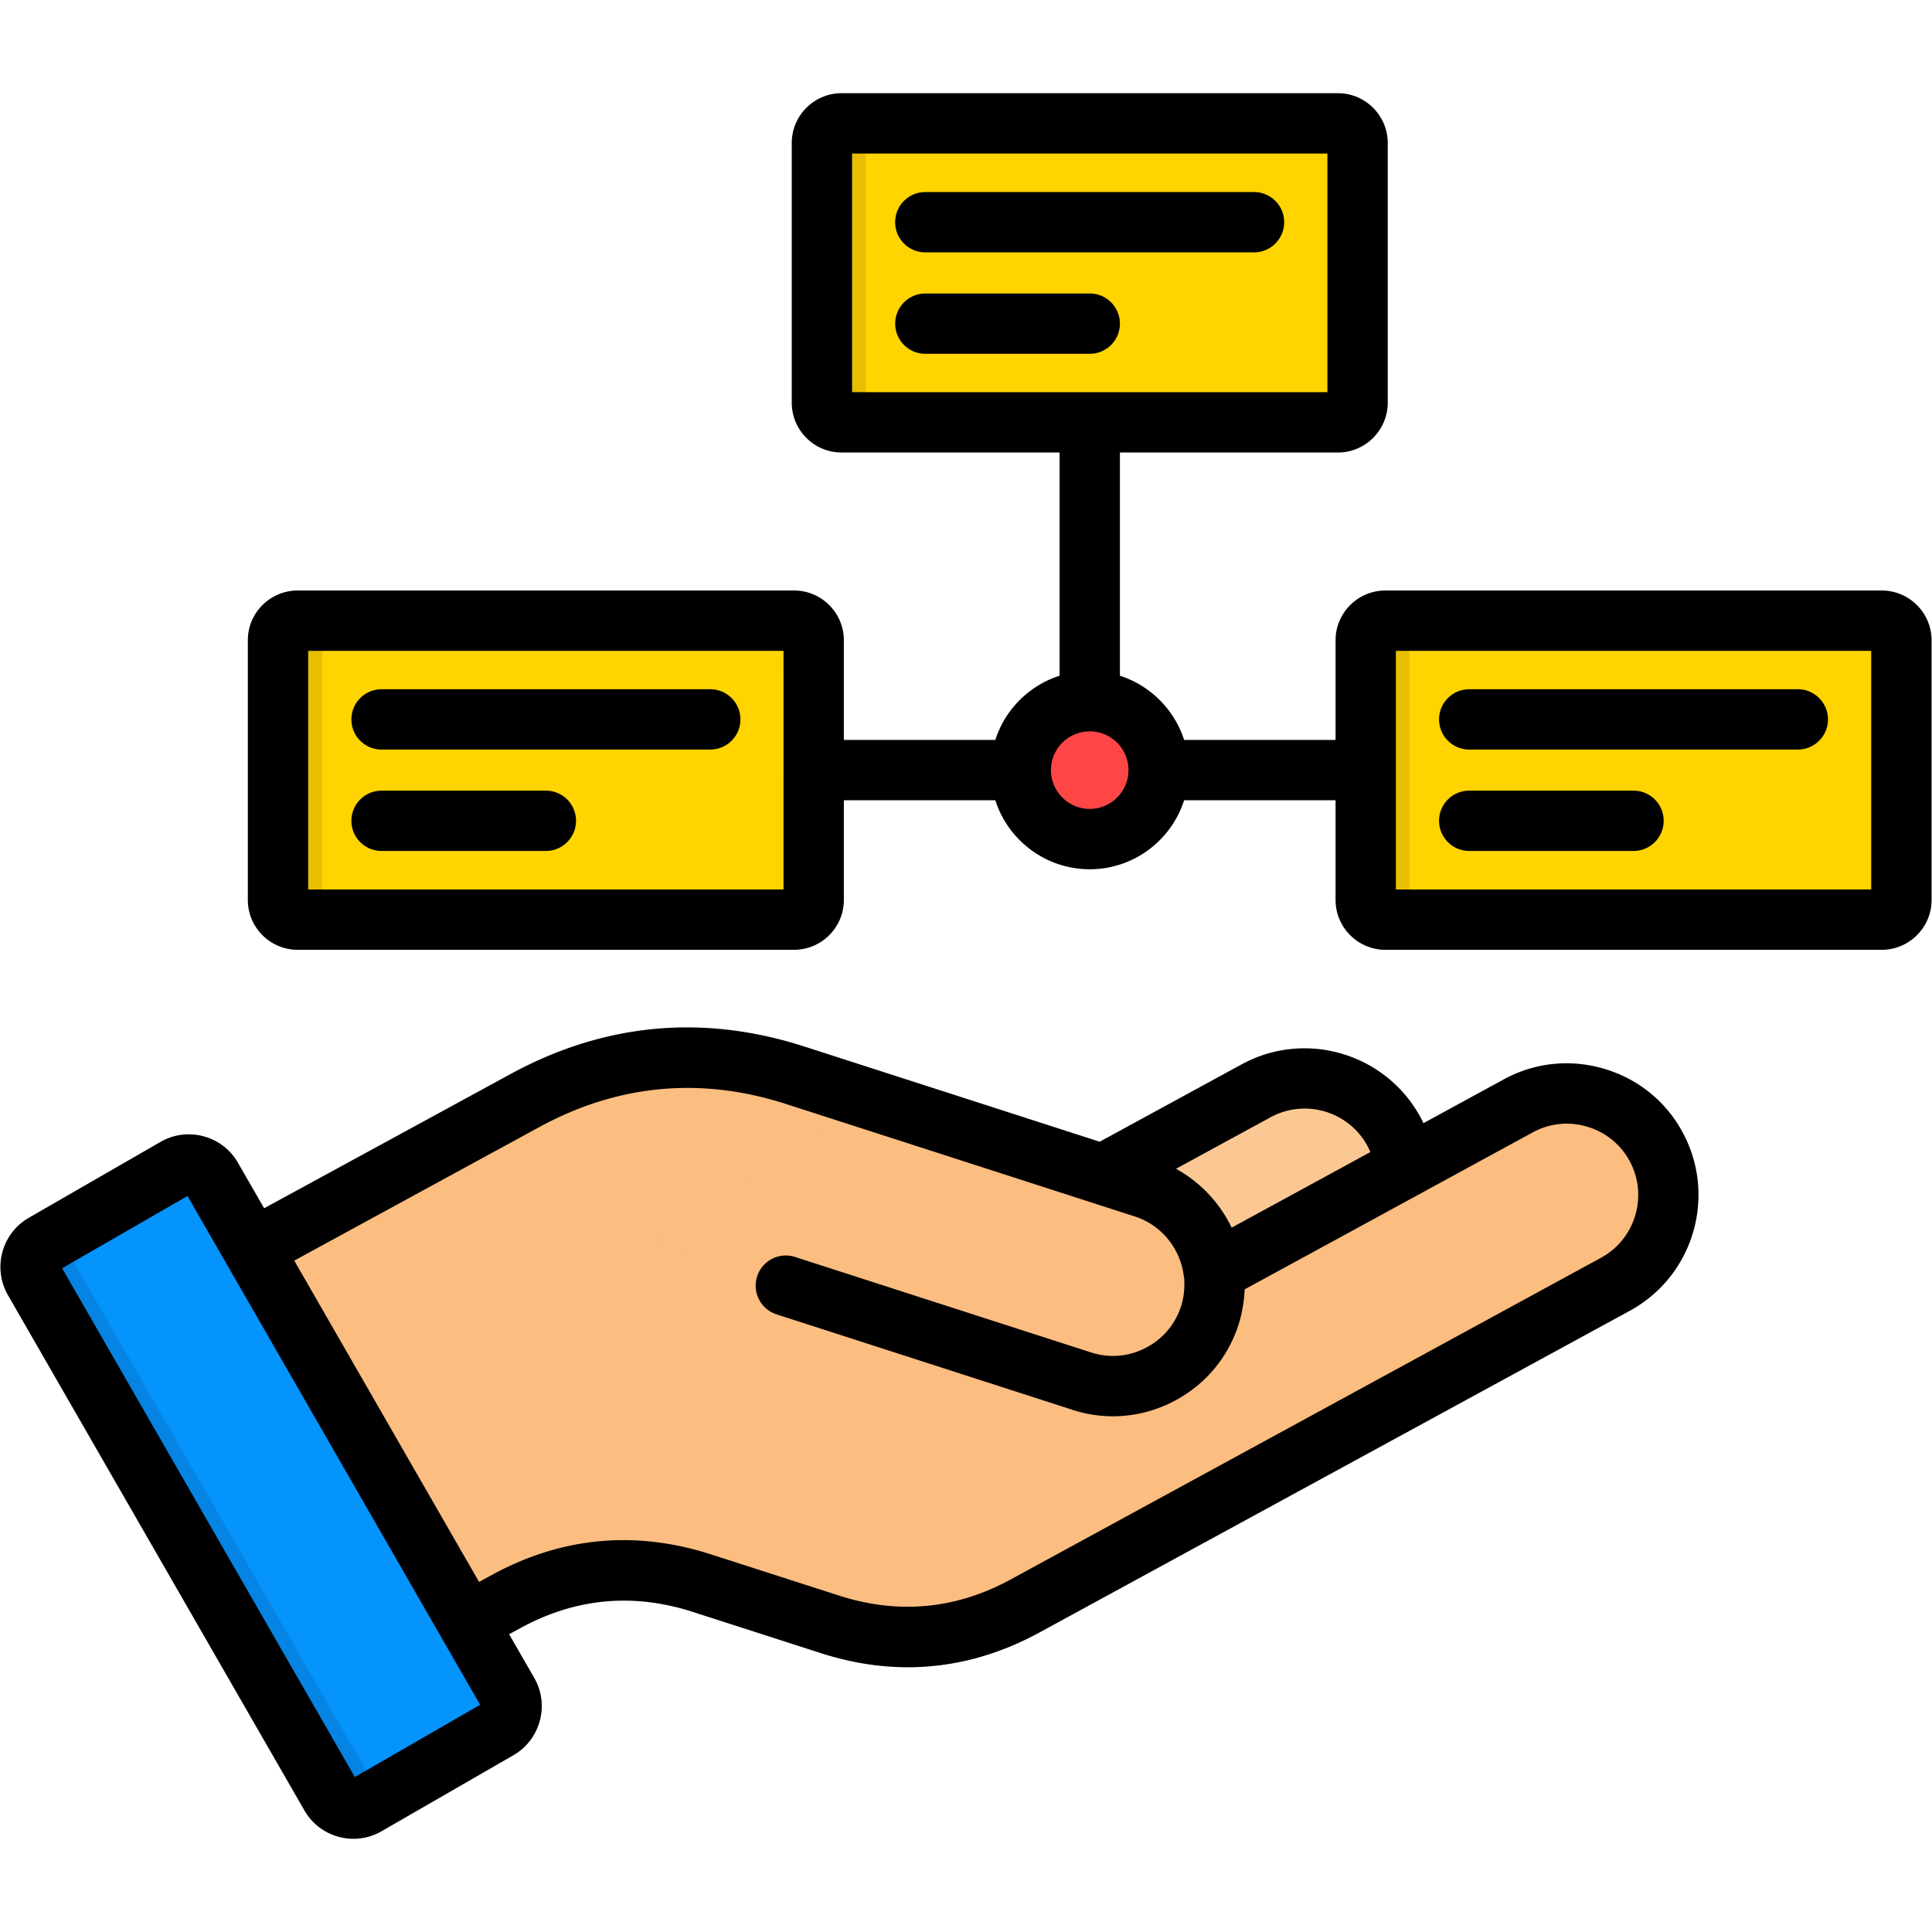
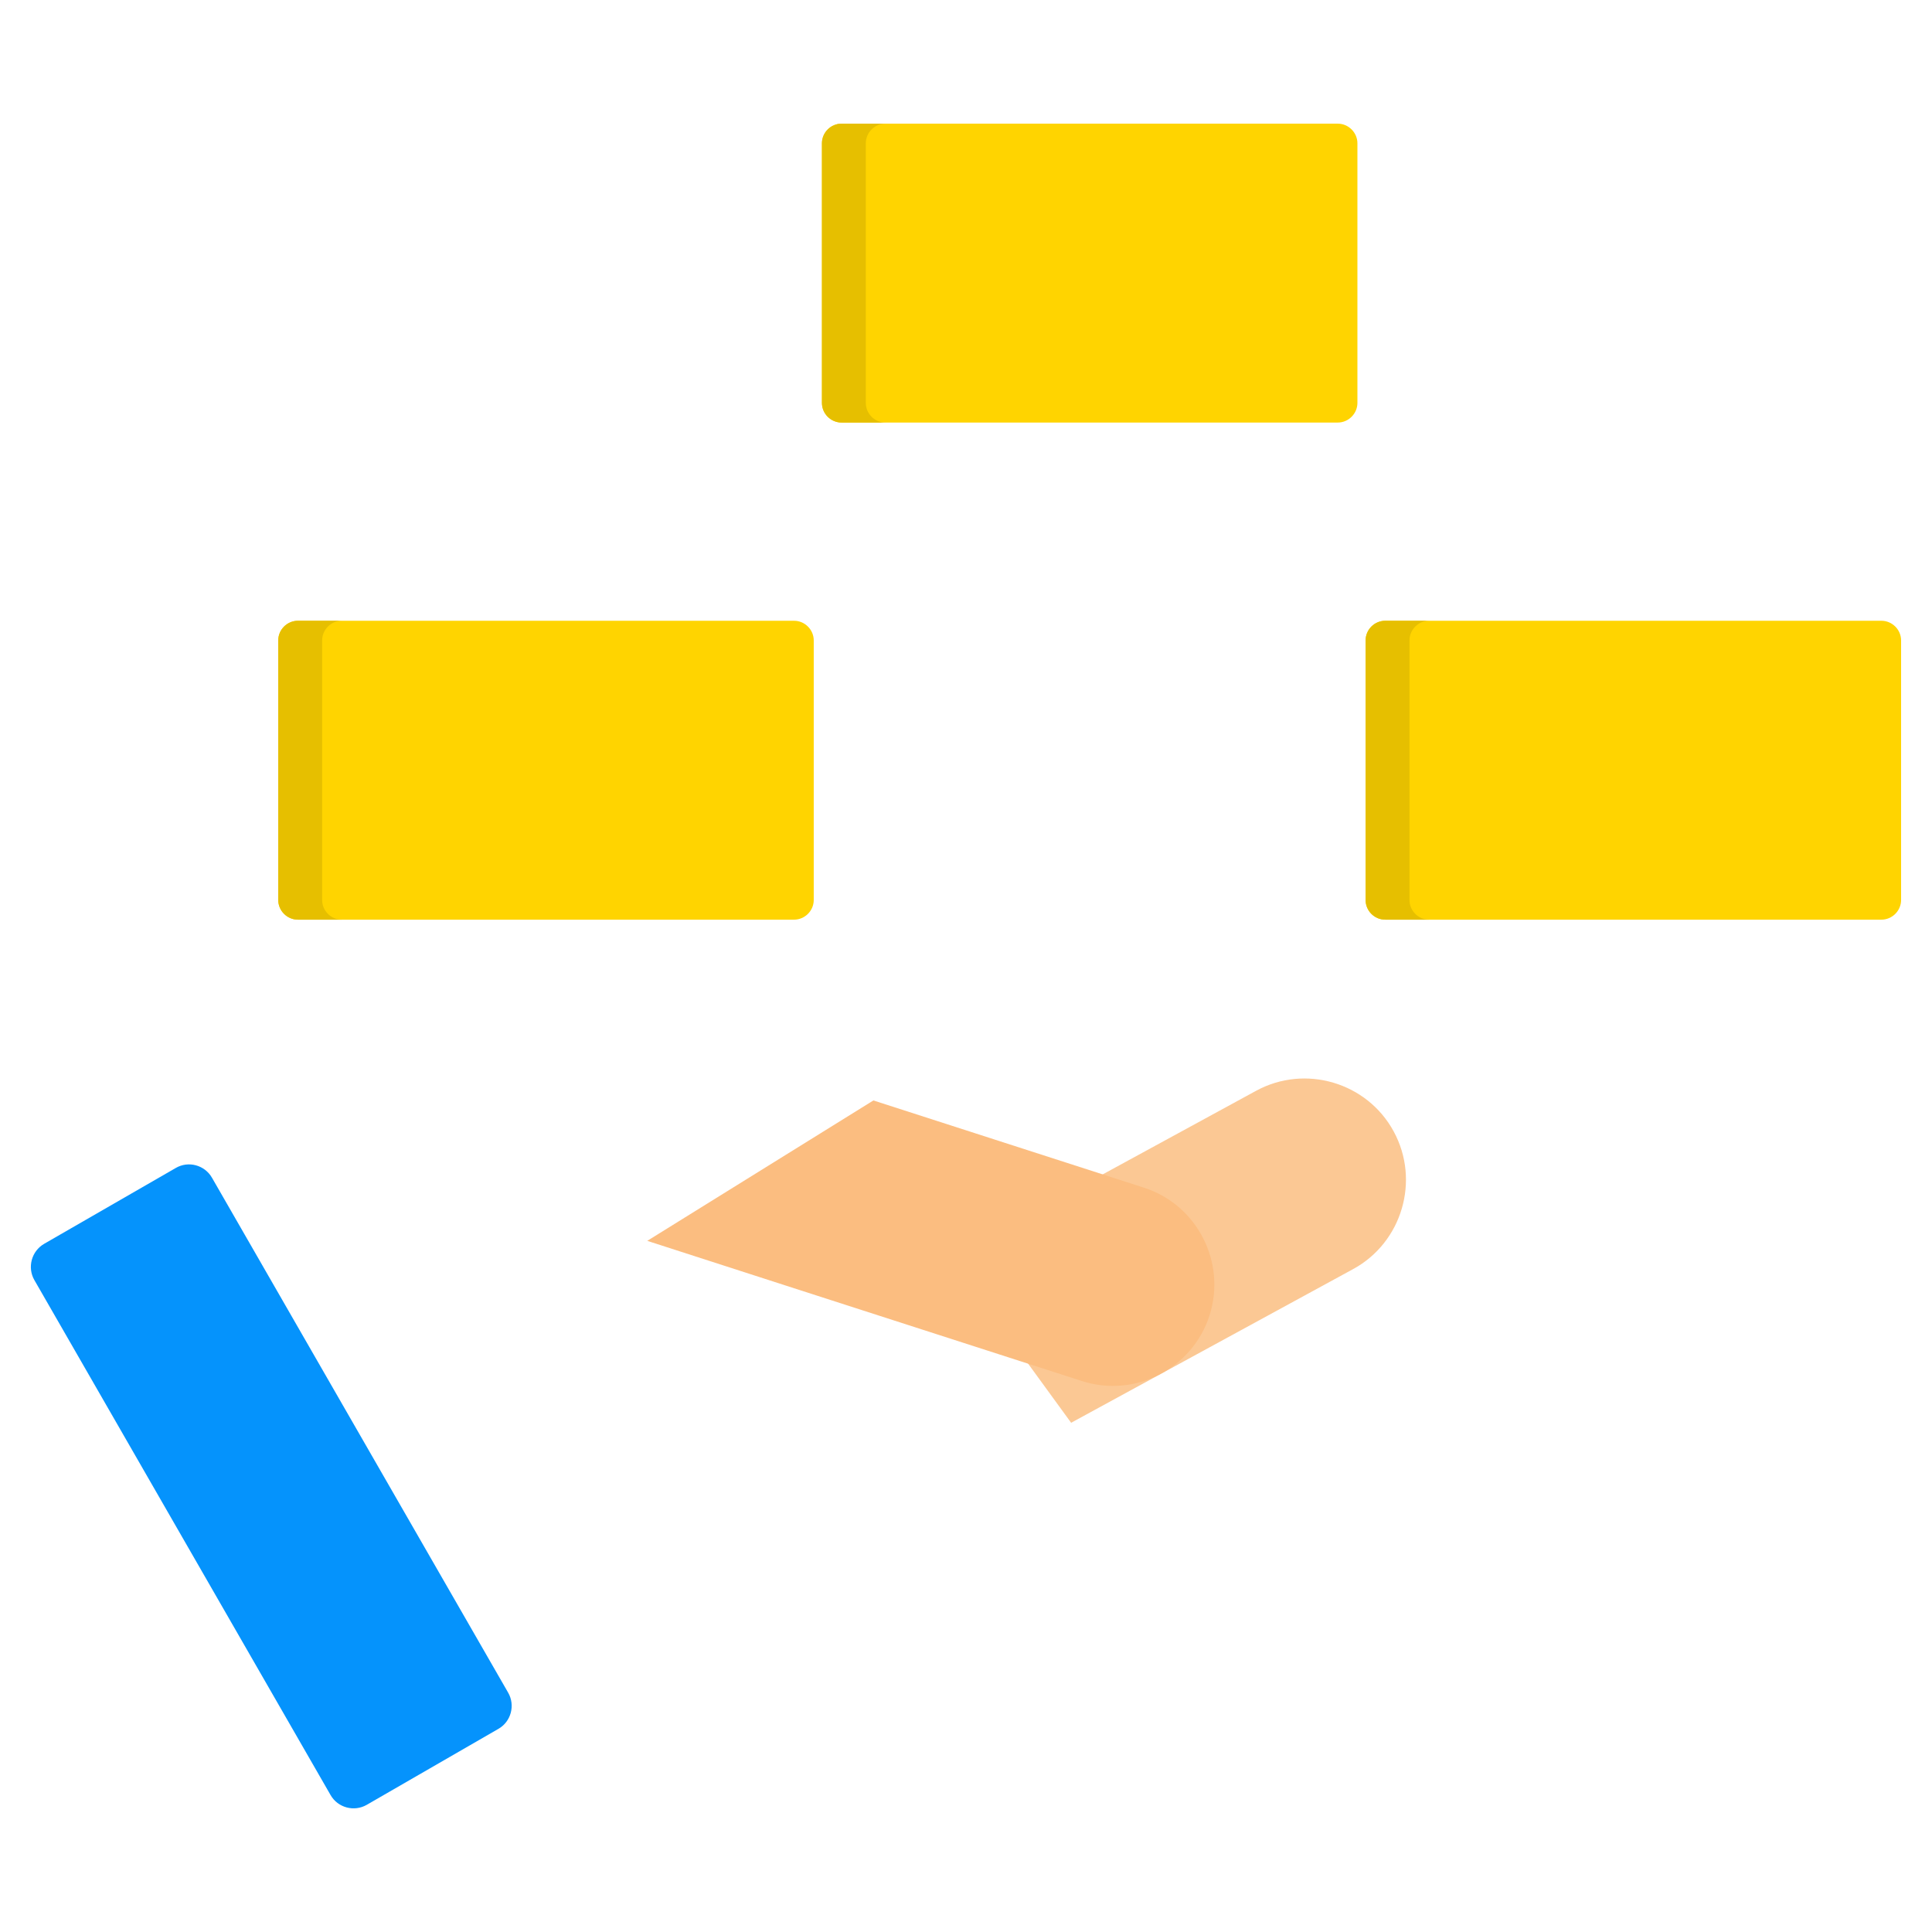
<svg xmlns="http://www.w3.org/2000/svg" version="1.1" width="512" height="512" x="0" y="0" viewBox="0 0 512 512" style="enable-background:new 0 0 512 512" xml:space="preserve" class="">
  <g>
    <g fill-rule="evenodd" clip-rule="evenodd">
      <path fill="#fbc894" d="m283.86 377.05 74.72-40.72c12.98-7.05 17.84-23.49 10.76-36.49-7.05-13.01-23.46-17.84-36.44-10.78l-80.97 44.12z" opacity="1" data-original="#fbc894" />
-       <path fill="#fbbd80" d="m271.68 425.54 156.38-85.23c12.98-7.05 17.81-23.49 10.76-36.49-7.08-13.01-23.49-17.84-36.47-10.78l-80.75 44.01c-1.26-10.04-8.18-18.99-18.41-22.28-30.81-9.93-61.63-19.87-92.44-29.83-24.7-7.96-48.84-5.68-71.62 6.72l-94.86 51.7 54.55 100.29 35.37-19.29c16.49-8.97 34-10.62 51.86-4.86l33.78 10.89c17.85 5.76 35.36 4.12 51.85-4.85z" opacity="1" data-original="#fbbd80" />
      <path fill="#0593fc" d="m9.11 339.24 78.5 136.48c1.92 3.35 6.23 4.5 9.58 2.58l34.9-20.14c3.35-1.92 4.5-6.23 2.58-9.58L56.17 312.1c-1.92-3.35-6.23-4.53-9.58-2.58l-34.9 20.11c-3.35 1.95-4.5 6.26-2.58 9.61z" opacity="1" data-original="#0593fc" />
      <path fill="#fbbd80" d="M171.53 328.84c12.24 3.95 24.48 7.9 36.71 11.85 26.15 8.42 52.33 16.88 78.48 25.3 14.08 4.55 29.28-3.27 33.81-17.37 4.53-14.08-3.27-29.33-17.34-33.86l-71.73-23.13z" opacity="1" data-original="#fbbd80" />
-       <path fill="#0584e3" d="m9.11 339.24 78.5 136.48c1.92 3.35 6.23 4.5 9.58 2.58l9.88-5.68c-3.35 1.92-7.66.74-9.58-2.61l-78.5-136.48c-1.92-3.35-.77-7.66 2.58-9.58l25.05-14.46-.03.03-34.9 20.11c-3.35 1.95-4.5 6.26-2.58 9.61z" opacity="1" data-original="#0584e3" />
      <g fill="#ffd400">
-         <path d="M367.11 164.51H498.6c2.85 0 5.21 2.36 5.21 5.21v68.79c0 2.85-2.36 5.21-5.21 5.21H367.11c-2.88 0-5.21-2.36-5.21-5.21v-68.79c0-2.85 2.33-5.21 5.21-5.21zM78.95 164.51h131.49c2.85 0 5.21 2.36 5.21 5.21v68.79c0 2.85-2.36 5.21-5.21 5.21H78.95c-2.85 0-5.21-2.36-5.21-5.21v-68.79c-.01-2.85 2.35-5.21 5.21-5.21zM223.03 32.77h131.49c2.85 0 5.21 2.36 5.21 5.21v68.79c0 2.85-2.36 5.21-5.21 5.21H223.03c-2.85 0-5.21-2.36-5.21-5.21V37.98c0-2.85 2.36-5.21 5.21-5.21z" fill="#ffd400" opacity="1" data-original="#ffd400" class="" />
+         <path d="M367.11 164.51H498.6c2.85 0 5.21 2.36 5.21 5.21v68.79c0 2.85-2.36 5.21-5.21 5.21H367.11c-2.88 0-5.21-2.36-5.21-5.21v-68.79c0-2.85 2.33-5.21 5.21-5.21zM78.95 164.51h131.49c2.85 0 5.21 2.36 5.21 5.21v68.79c0 2.85-2.36 5.21-5.21 5.21H78.95c-2.85 0-5.21-2.36-5.21-5.21v-68.79c-.01-2.85 2.35-5.21 5.21-5.21M223.03 32.77h131.49c2.85 0 5.21 2.36 5.21 5.21v68.79c0 2.85-2.36 5.21-5.21 5.21H223.03c-2.85 0-5.21-2.36-5.21-5.21V37.98c0-2.85 2.36-5.21 5.21-5.21z" fill="#ffd400" opacity="1" data-original="#ffd400" class="" />
      </g>
-       <path fill="#ff4646" d="M288.77 222.37c10.07 0 18.27-8.2 18.27-18.27 0-10.04-8.2-18.25-18.27-18.25s-18.27 8.2-18.27 18.25c0 10.07 8.2 18.27 18.27 18.27z" opacity="1" data-original="#ff4646" />
      <path fill="#e6bf00" d="M78.95 164.51h11.63c-2.88 0-5.21 2.36-5.21 5.21v68.79c0 2.85 2.33 5.21 5.21 5.21H78.95c-2.85 0-5.21-2.36-5.21-5.21v-68.79c-.01-2.85 2.35-5.21 5.21-5.21zM367.11 164.51h11.61c-2.85 0-5.19 2.36-5.19 5.21v68.79c0 2.85 2.33 5.21 5.19 5.21h-11.61c-2.88 0-5.21-2.36-5.21-5.21v-68.79c0-2.85 2.33-5.21 5.21-5.21zM223.03 32.77h11.61c-2.85 0-5.19 2.36-5.19 5.21v68.79c0 2.85 2.33 5.21 5.19 5.21h-11.61c-2.88 0-5.21-2.36-5.21-5.21V37.98c0-2.85 2.33-5.21 5.21-5.21z" opacity="1" data-original="#e6bf00" />
    </g>
-     <path d="M425.12 283.24c-8.95-2.65-18.38-1.67-26.54 2.77l-21.35 11.64c-.26-.55-.54-1.1-.83-1.64-9.22-16.89-30.45-23.15-47.32-13.96l-37.66 20.52c-26.09-8.42-52.17-16.83-78.23-25.22-26.89-8.68-53.11-6.22-77.94 7.31L70 320.2l-6.95-12.08c-2-3.47-5.23-5.95-9.11-6.99s-7.92-.52-11.39 1.48L7.63 322.73c-7.17 4.13-9.65 13.33-5.52 20.5l78.53 136.5c1.98 3.48 5.21 5.98 9.1 7.04 1.31.35 2.64.53 3.96.53 2.6 0 5.15-.68 7.43-2.01l34.92-20.13c3.47-2 5.95-5.24 7-9.13 1.04-3.88.52-7.93-1.48-11.39l-6.65-11.55 3.04-1.65c14.49-7.92 29.83-9.36 45.59-4.28l33.8 10.88c7.83 2.54 15.59 3.8 23.25 3.8 11.94 0 23.62-3.08 34.92-9.24l156.42-85.24c16.88-9.22 23.13-30.46 13.94-47.34-4.42-8.17-11.8-14.13-20.76-16.78zm-88.39 12.84c9.14-4.98 20.64-1.58 25.62 7.53.3.56.57 1.13.81 1.7l-36.76 20.03a35.147 35.147 0 0 0-14.75-15.6zM94.03 470.93 16.46 336.1l33.23-19.15 10.19 17.71.06.12c.06.11.13.21.19.32l67.11 116.69zm330.26-137.61-156.42 85.24c-14.53 7.92-29.87 9.35-45.6 4.26l-33.81-10.88c-20.1-6.48-39.67-4.64-58.15 5.46l-3.35 1.83-48.98-85.16 64.92-35.37c20.83-11.35 42.82-13.41 65.39-6.13 30.81 9.92 61.65 19.87 92.49 29.82 6.92 2.23 11.99 8.38 12.92 15.68.03.26.09.52.15.77-.01.24-.02.49 0 .74.1 2.26-.19 4.5-.87 6.63-1.54 4.78-4.88 8.69-9.39 11.01s-9.62 2.75-14.39 1.21c-13.08-4.22-26.17-8.44-39.25-12.66s-26.16-8.43-39.24-12.66c-4.2-1.36-8.71.95-10.06 5.15s.95 8.71 5.15 10.06c13.08 4.22 26.17 8.44 39.25 12.66s26.16 8.43 39.24 12.66a34.57 34.57 0 0 0 10.66 1.69c5.47 0 10.91-1.31 15.94-3.89 8.31-4.27 14.46-11.49 17.32-20.36.97-3.05 1.51-6.2 1.63-9.38l45.88-25c.36-.16.71-.36 1.04-.57l29.49-16.07c4.41-2.39 9.5-2.92 14.36-1.48s8.85 4.66 11.25 9.08c4.97 9.16 1.58 20.67-7.57 25.66zm74.38-176.83H367.15c-7.28 0-13.21 5.91-13.21 13.18v26.42H313.8c-2.58-8.05-8.95-14.42-17.01-17.01v-59.16h57.77c7.28 0 13.21-5.93 13.21-13.21v-68.8c0-7.28-5.93-13.21-13.21-13.21H223.03c-7.28 0-13.21 5.93-13.21 13.21v68.8c0 7.28 5.93 13.21 13.21 13.21h57.77v59.16c-8.07 2.58-14.45 8.95-17.03 17.01h-40.14v-26.42c0-7.27-5.93-13.18-13.21-13.18H78.89c-7.28 0-13.21 5.91-13.21 13.18v68.83c0 7.28 5.93 13.21 13.21 13.21h131.53c7.28 0 13.21-5.93 13.21-13.21v-26.42h40.14c3.39 10.59 13.33 18.28 25.03 18.28 11.69 0 21.62-7.69 25-18.28h40.14v26.42c0 7.28 5.93 13.21 13.21 13.21h131.53c7.28 0 13.21-5.93 13.21-13.21v-68.83c-.01-7.27-5.93-13.18-13.22-13.18zM225.81 40.69h125.97v63.24H225.81zm-18.17 195.03H81.67v-63.24h125.97zm81.16-21.35c-5.67 0-10.29-4.62-10.29-10.29 0-5.66 4.62-10.26 10.29-10.26 5.66 0 10.26 4.6 10.26 10.26 0 5.68-4.61 10.29-10.26 10.29zm207.09 21.35H369.92v-63.24h125.97zm-114.52-45.07c0-4.42 3.58-7.99 7.99-7.99h87.08c4.42 0 7.99 3.58 7.99 7.99s-3.58 7.99-7.99 7.99h-87.08c-4.41 0-7.99-3.58-7.99-7.99zm0 26.87c0-4.42 3.58-7.99 7.99-7.99h43.54c4.42 0 7.99 3.58 7.99 7.99s-3.58 7.99-7.99 7.99h-43.54c-4.41 0-7.99-3.58-7.99-7.99zm-185.15-26.87c0 4.42-3.58 7.99-7.99 7.99h-87.11c-4.42 0-7.99-3.58-7.99-7.99s3.58-7.99 7.99-7.99h87.11c4.41-.01 7.99 3.57 7.99 7.99zm-43.57 26.87c0 4.42-3.58 7.99-7.99 7.99h-43.54c-4.42 0-7.99-3.58-7.99-7.99s3.58-7.99 7.99-7.99h43.54c4.41-.01 7.99 3.57 7.99 7.99zm84.58-158.63c0-4.42 3.58-7.99 7.99-7.99h87.11c4.42 0 7.99 3.58 7.99 7.99s-3.58 7.99-7.99 7.99h-87.11c-4.41.01-7.99-3.57-7.99-7.99zm51.57 34.87h-43.57c-4.42 0-7.99-3.58-7.99-7.99s3.58-7.99 7.99-7.99h43.57c4.42 0 7.99 3.58 7.99 7.99s-3.58 7.99-7.99 7.99z" fill="#000000" opacity="1" data-original="#000000" class="" />
  </g>
</svg>